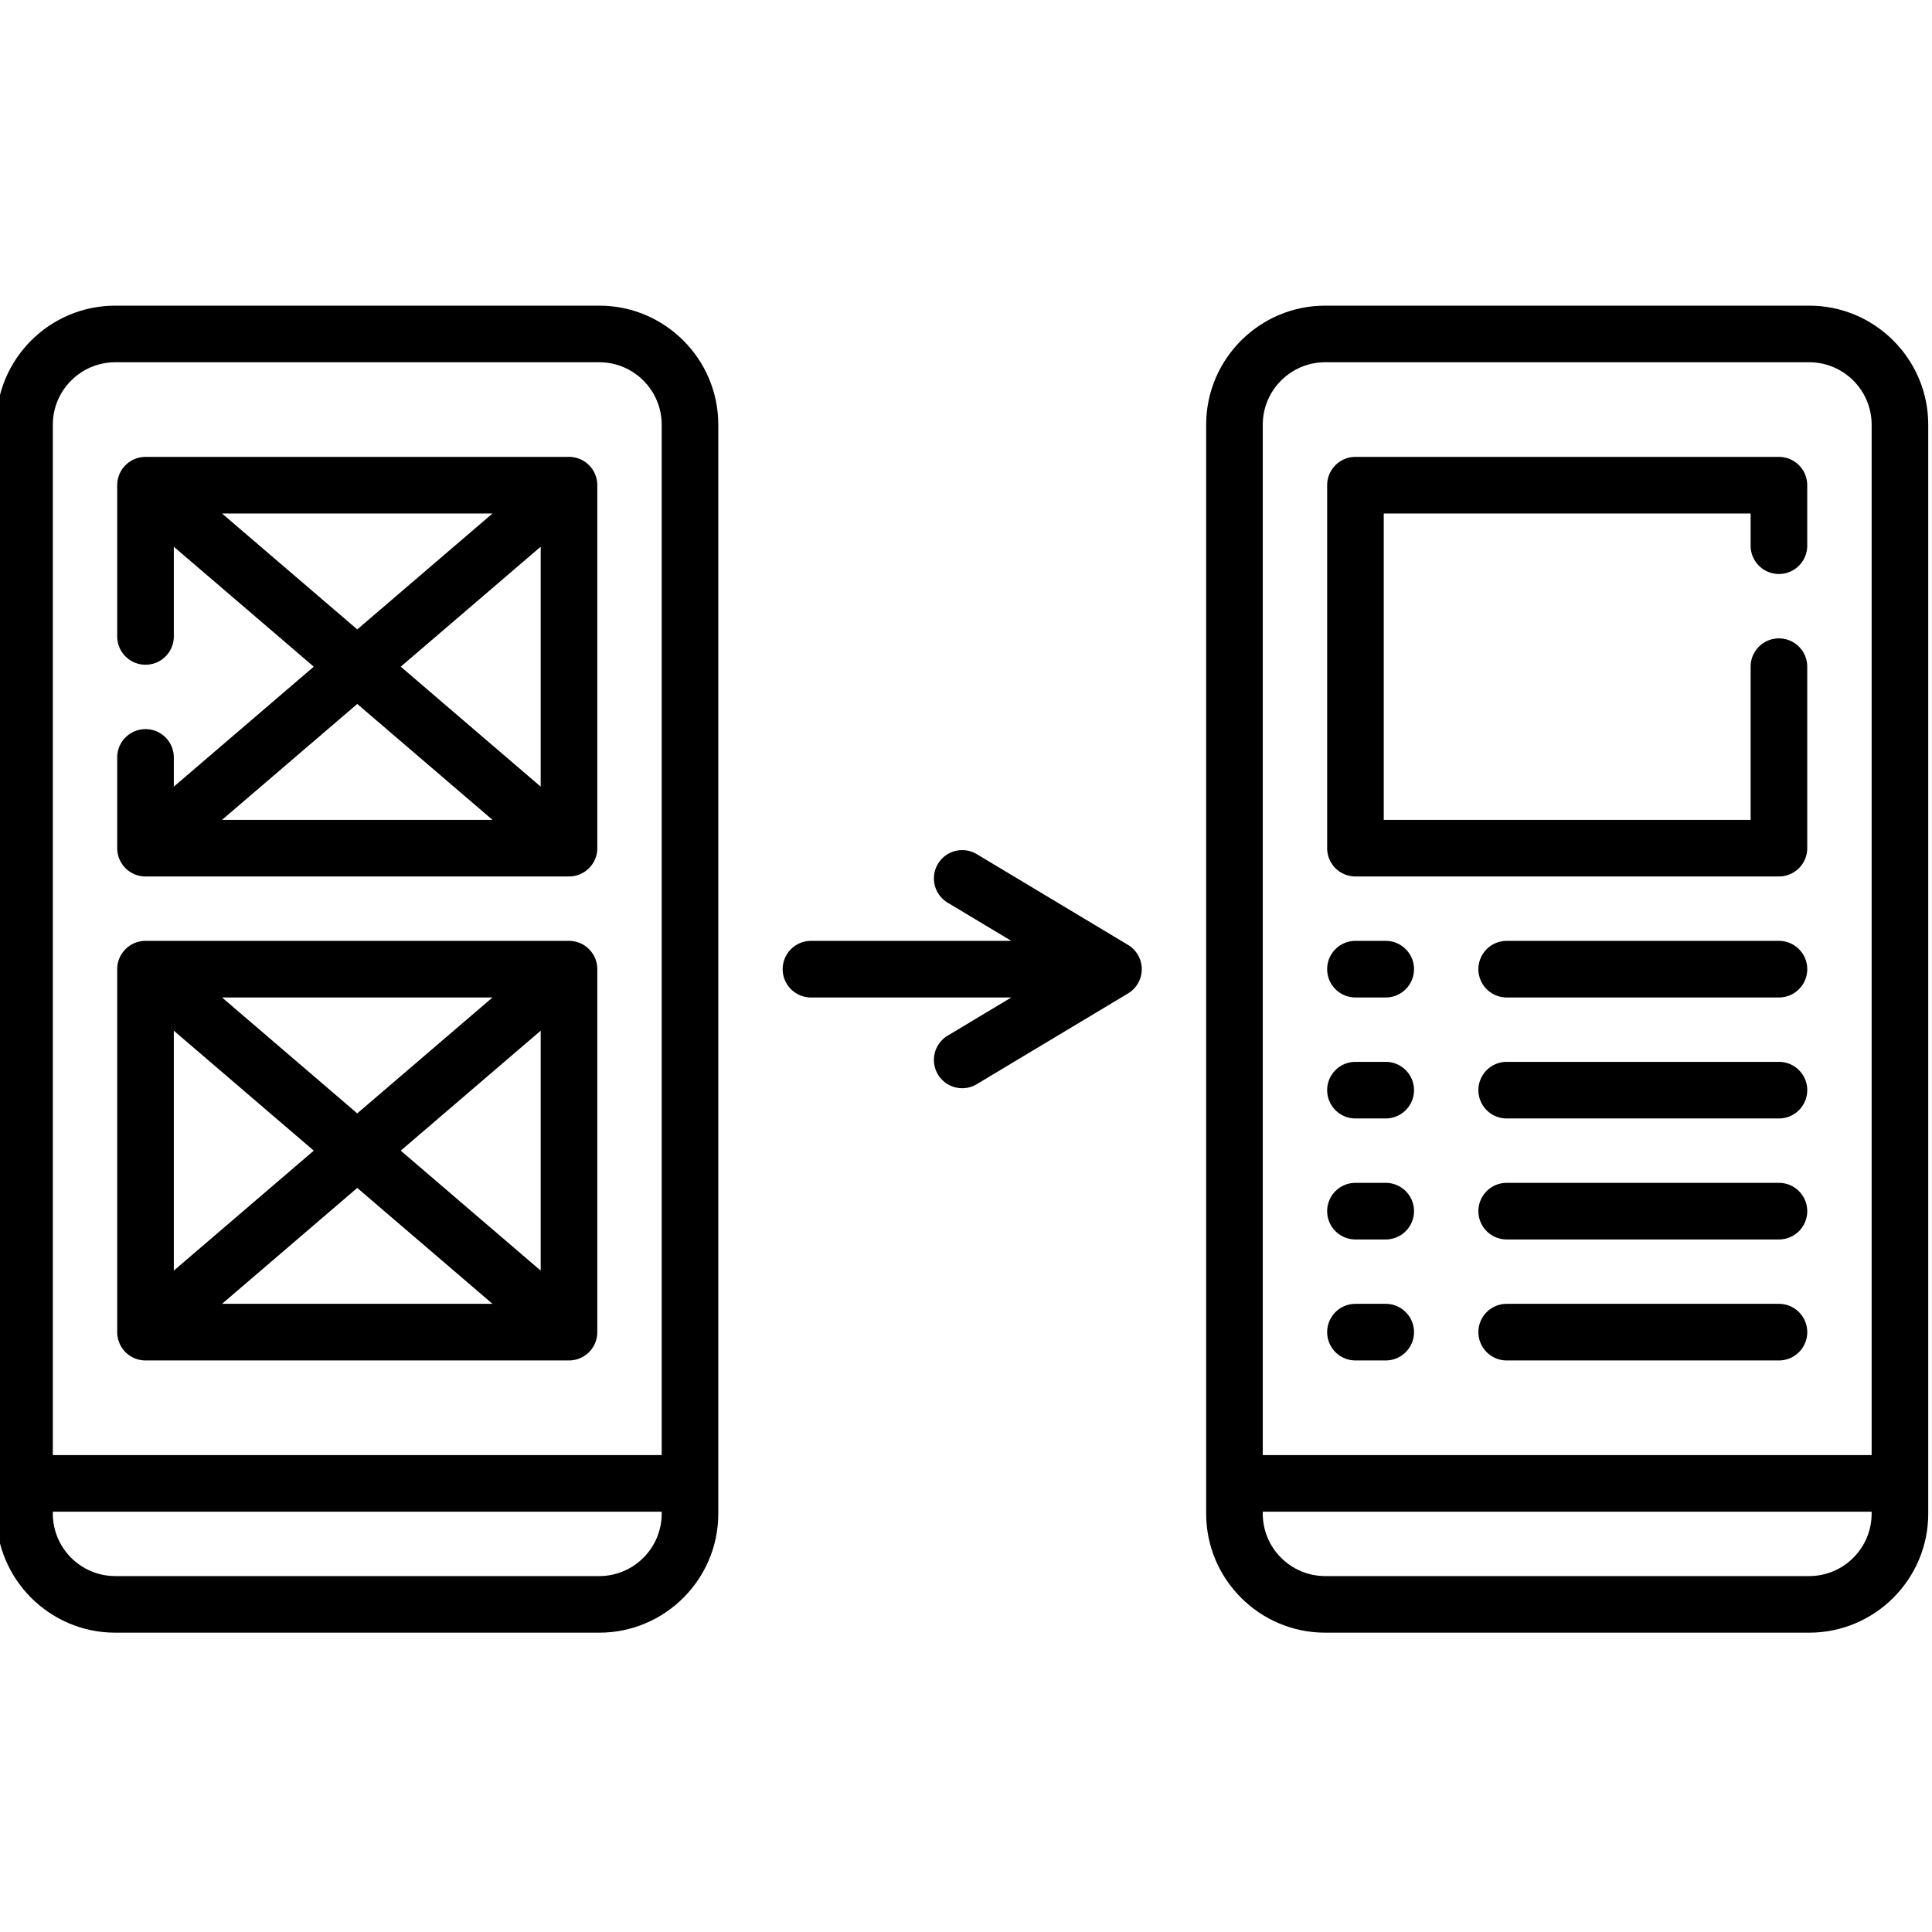
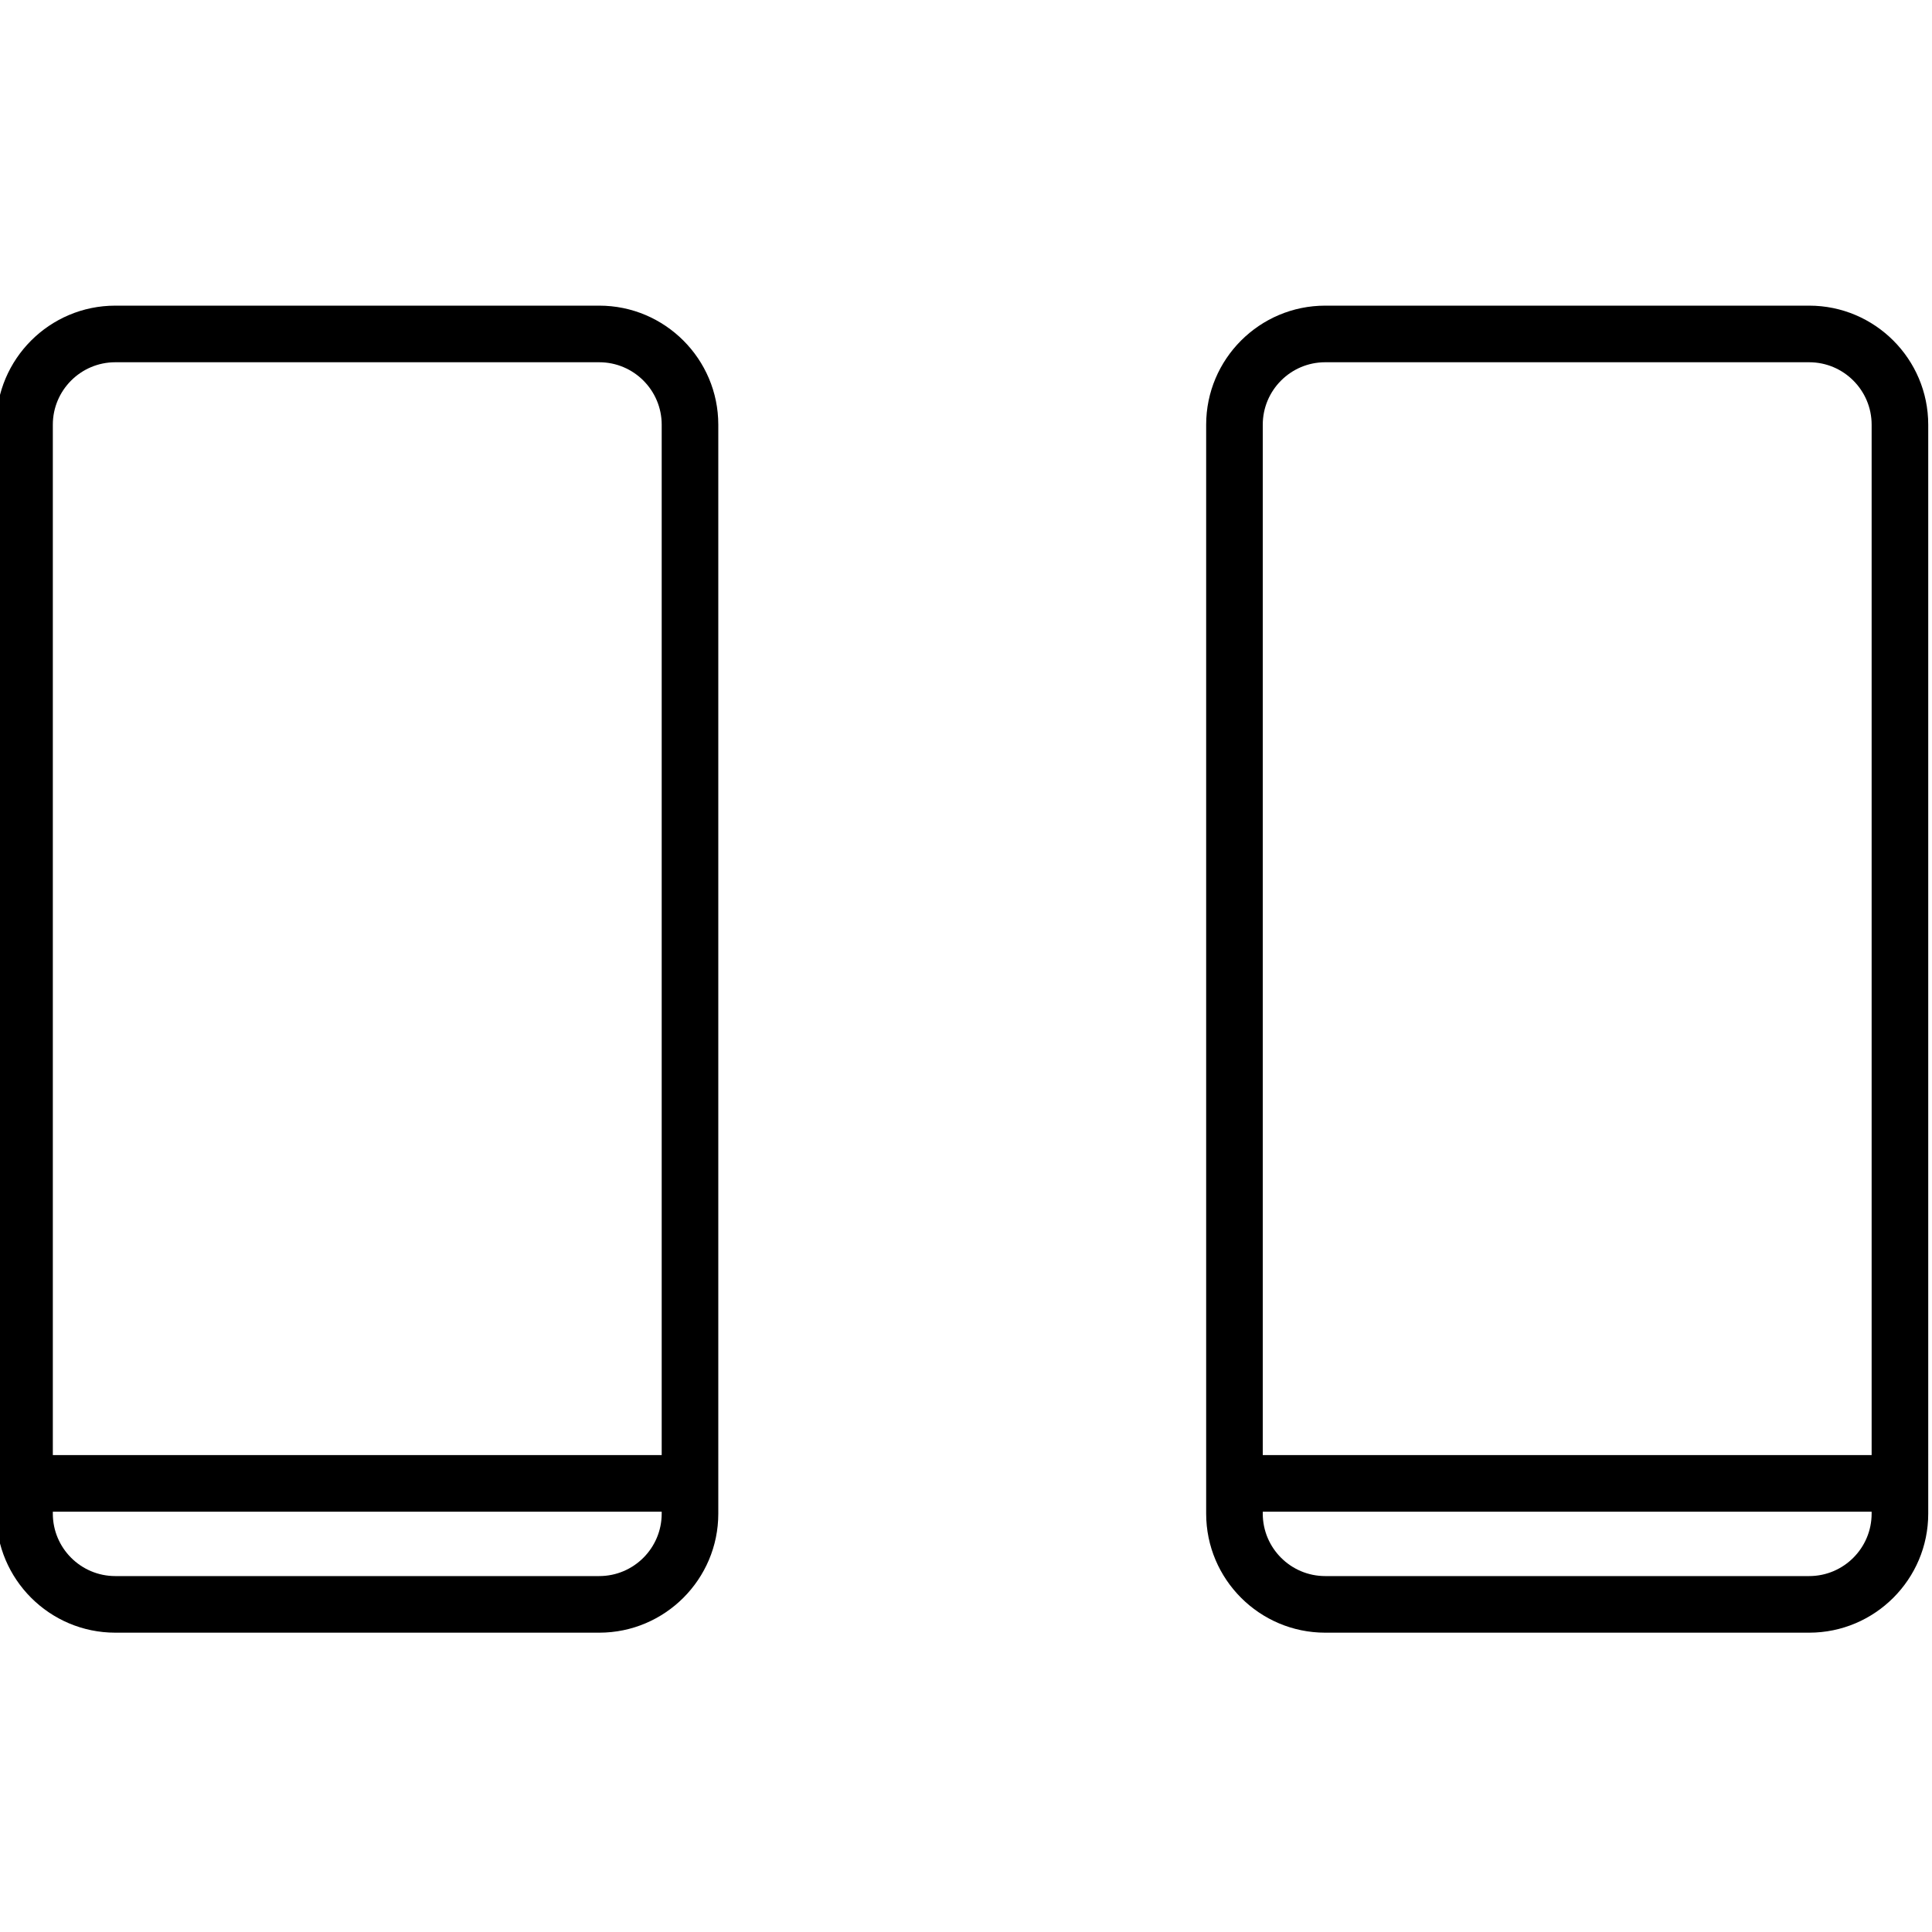
<svg xmlns="http://www.w3.org/2000/svg" height="511pt" viewBox="1 -80 511.999 511" width="511pt">
  <path d="M159.809.5H31.547C14.152.5 0 14.652 0 32.047v288.582c0 17.394 14.152 31.547 31.547 31.547h128.258c17.398 0 31.55-14.153 31.55-31.547V32.047C191.355 14.652 177.203.5 159.81.5m-128.262 15h128.258c9.125 0 16.55 7.422 16.55 16.547v273.066H15V32.047C15 22.922 22.422 15.5 31.547 15.5m128.262 321.676H31.547c-9.125 0-16.547-7.422-16.547-16.547v-.516h161.355v.516c0 9.125-7.421 16.547-16.546 16.547M480.453.5H352.191c-17.394 0-31.546 14.152-31.546 31.547v288.582c0 17.394 14.152 31.547 31.546 31.547H480.45c17.399 0 31.551-14.153 31.551-31.547V32.047C512 14.652 497.848.5 480.453.5m-128.262 15H480.45c9.125 0 16.551 7.422 16.551 16.547v273.066H335.645V32.047c0-9.125 7.421-16.547 16.546-16.547m128.262 321.676H352.191c-9.125 0-16.546-7.422-16.546-16.547v-.516H497v.516c0 9.125-7.422 16.547-16.547 16.547m0 0" />
-   <path d="M39.563 151.773h112.226c4.145 0 7.5-3.355 7.5-7.5V48.082c0-4.144-3.355-7.5-7.5-7.5H39.563a7.5 7.5 0 0 0-7.5 7.5V88.16a7.5 7.5 0 0 0 7.5 7.5c4.144 0 7.5-3.355 7.5-7.5V64.387l37.09 31.789-37.09 31.793v-7.742c0-4.145-3.356-7.5-7.5-7.5a7.5 7.5 0 0 0-7.5 7.5v24.046a7.5 7.5 0 0 0 7.5 7.5m67.64-55.597 37.086-31.79v63.583zM59.84 55.582h71.676l-35.84 30.719zm71.676 81.191H59.84l35.84-30.718zM39.563 280.031h112.226a7.5 7.5 0 0 0 7.5-7.5V176.34c0-4.145-3.355-7.5-7.5-7.5H39.563a7.5 7.5 0 0 0-7.5 7.5v96.191c0 4.14 3.359 7.5 7.5 7.5m104.726-23.804-37.086-31.793 37.086-31.79zm-12.773 8.804H59.84l35.84-30.719zm-35.84-50.472-35.836-30.72h71.676zm-11.524 9.875-37.09 31.793v-63.582zm276.058-72.661h112.224c4.144 0 7.5-3.355 7.5-7.5V96.176a7.5 7.5 0 1 0-15 0v40.597H367.71V55.582h97.223v8.531a7.5 7.5 0 1 0 15 0V48.082c0-4.144-3.356-7.5-7.5-7.5H360.21a7.497 7.497 0 0 0-7.5 7.5v96.191c0 4.145 3.355 7.5 7.5 7.5m112.228 17.067h-72.149a7.5 7.5 0 1 0 0 15h72.149a7.5 7.5 0 1 0 0-15m0 32.062h-72.149c-4.14 0-7.5 3.36-7.5 7.5s3.36 7.5 7.5 7.5h72.149c4.14 0 7.5-3.359 7.5-7.5s-3.36-7.5-7.5-7.5m0 64.129h-72.149c-4.14 0-7.5 3.36-7.5 7.5s3.36 7.5 7.5 7.5h72.149c4.14 0 7.5-3.36 7.5-7.5s-3.36-7.5-7.5-7.5m0-32.062h-72.149a7.5 7.5 0 1 0 0 15h72.149a7.5 7.5 0 1 0 0-15M360.21 183.84h8.017a7.5 7.5 0 1 0 0-15h-8.016a7.497 7.497 0 0 0-7.5 7.5 7.5 7.5 0 0 0 7.5 7.5m-.001 32.062h8.017c4.14 0 7.5-3.359 7.5-7.5s-3.36-7.5-7.5-7.5h-8.016a7.5 7.5 0 1 0 0 15m-.001 64.129h8.017c4.14 0 7.5-3.36 7.5-7.5s-3.36-7.5-7.5-7.5h-8.016a7.5 7.5 0 1 0 0 15m-.001-32.062h8.017a7.5 7.5 0 1 0 0-15h-8.016a7.497 7.497 0 0 0-7.5 7.5 7.5 7.5 0 0 0 7.5 7.5m-60.273-78.063-40.079-24.047a7.5 7.5 0 0 0-10.293 2.57 7.507 7.507 0 0 0 2.575 10.294l16.863 10.117h-53.086a7.5 7.5 0 1 0 0 15h53.086l-16.863 10.117a7.5 7.5 0 0 0-2.575 10.29 7.5 7.5 0 0 0 6.442 3.64c1.312 0 2.64-.344 3.851-1.07l40.079-24.047a7.49 7.49 0 0 0 3.64-6.43 7.5 7.5 0 0 0-3.64-6.434m0 0" />
</svg>